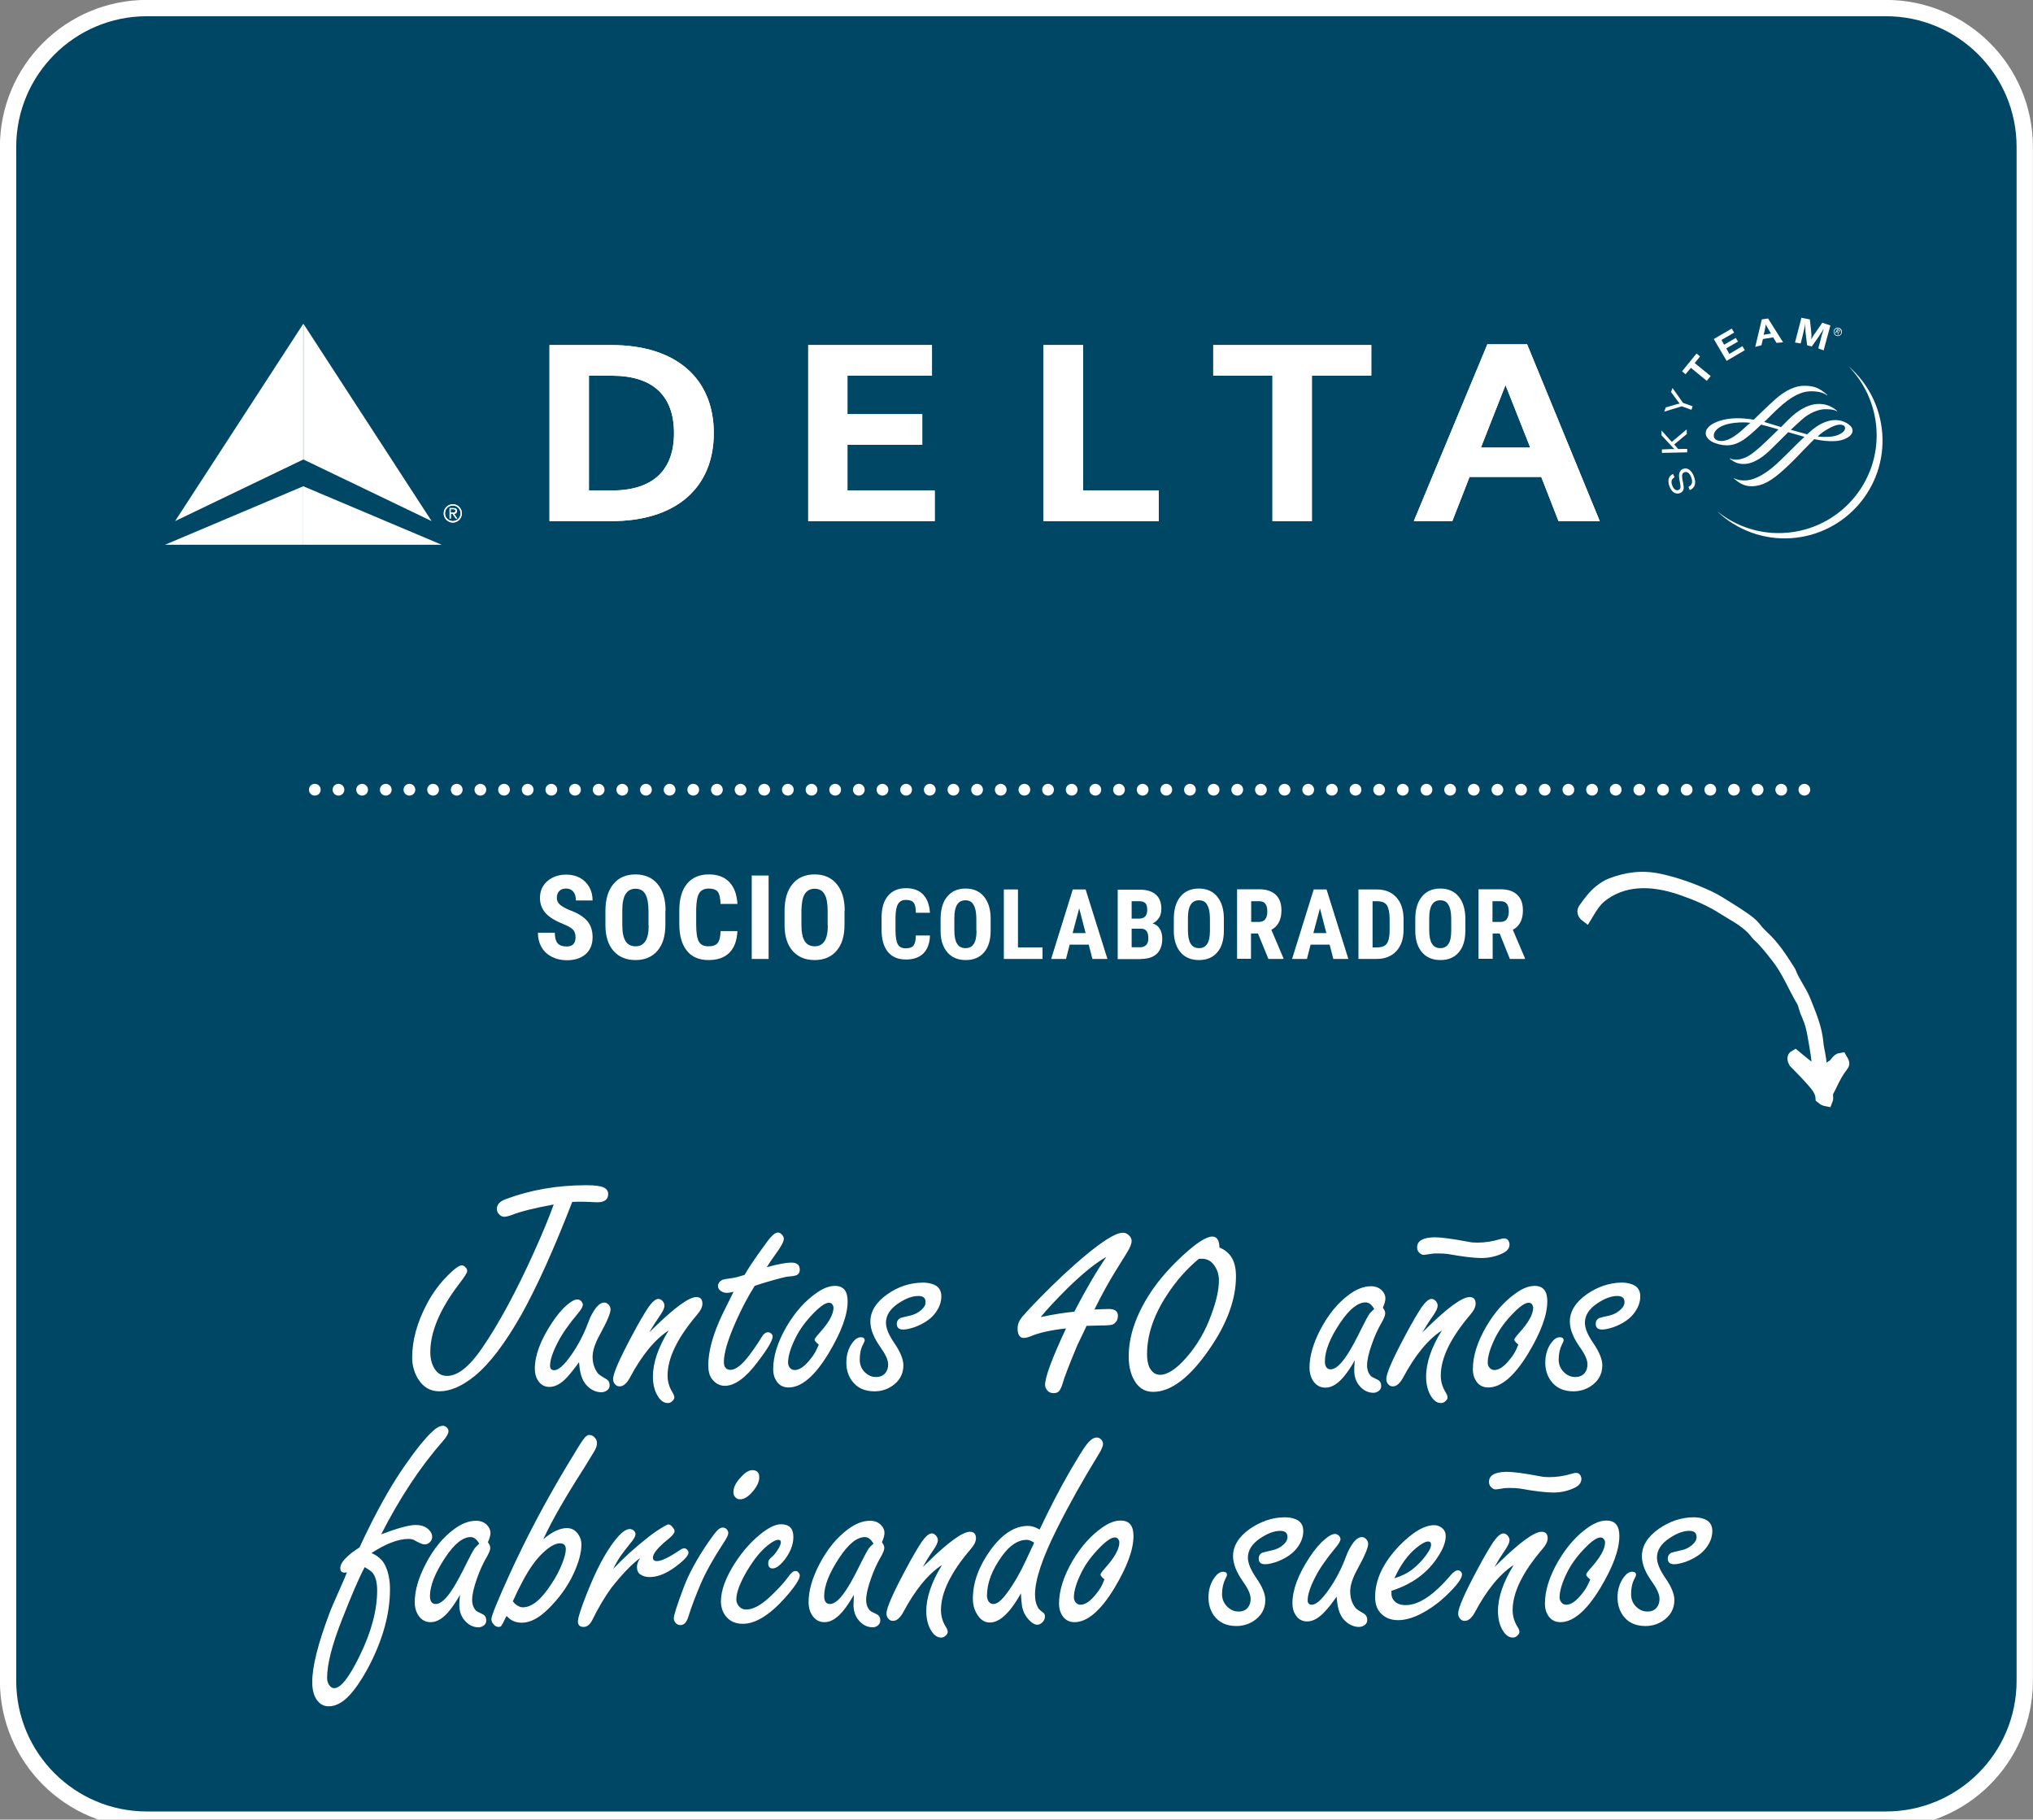
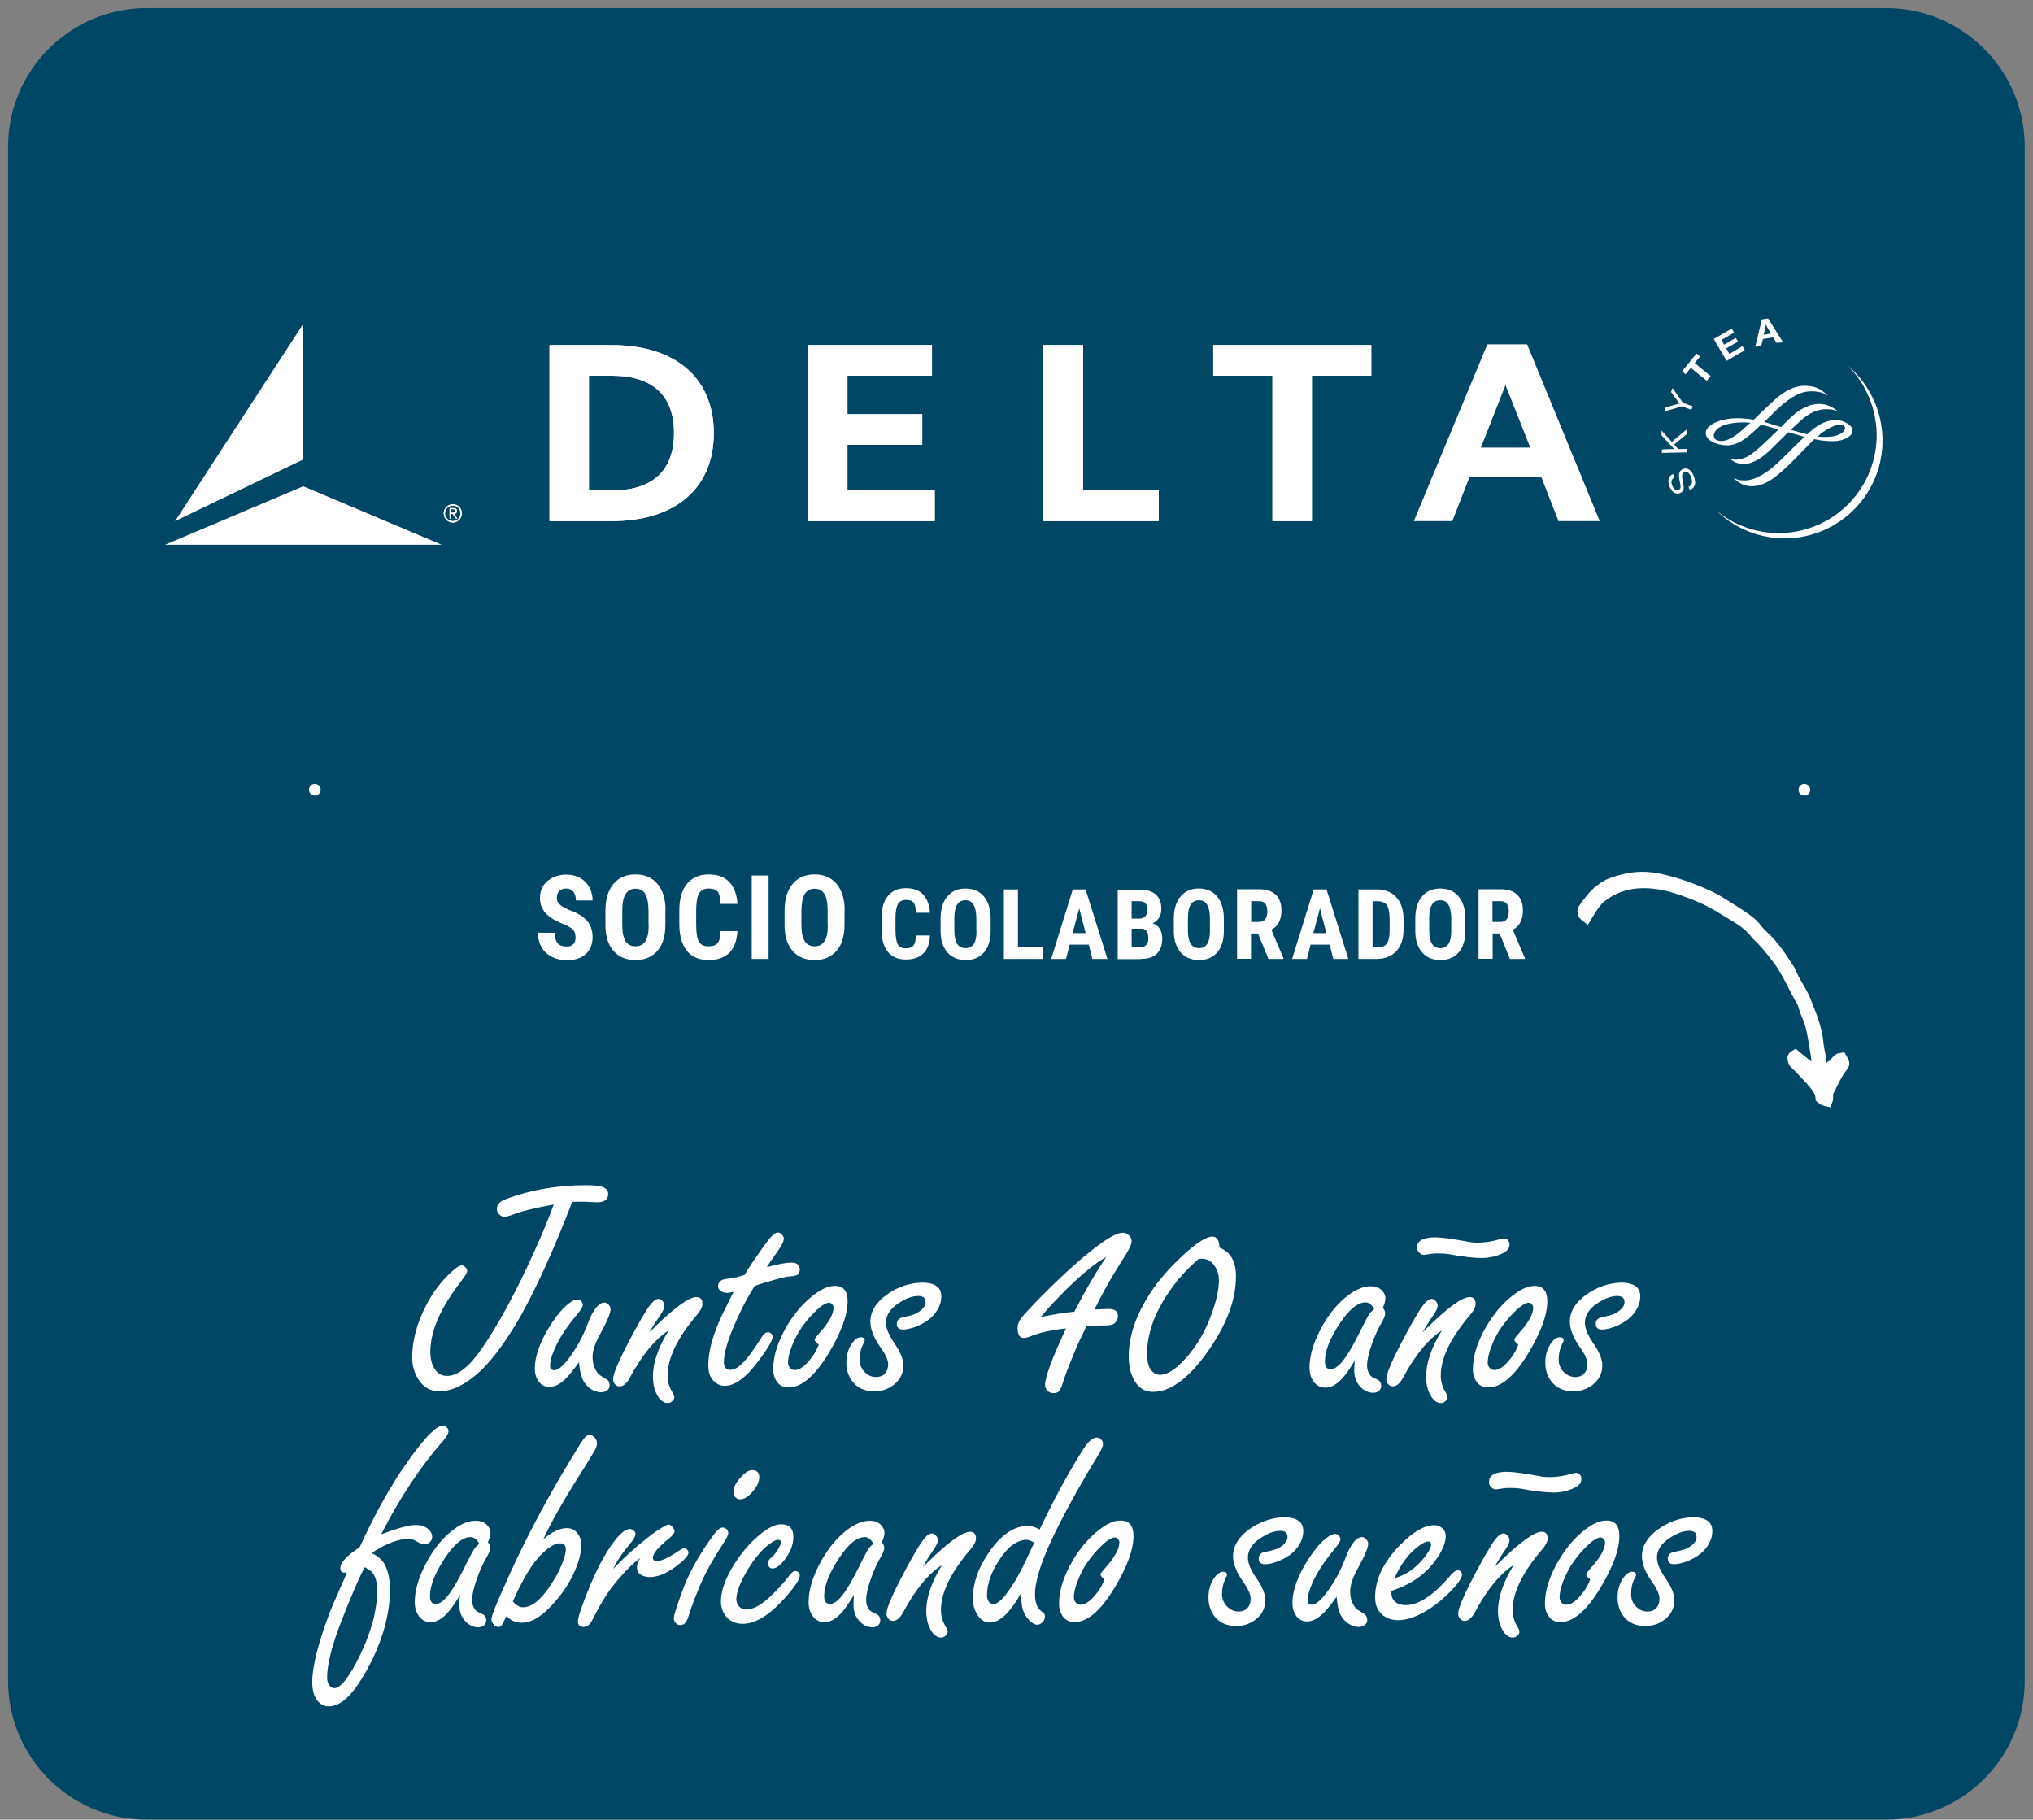
<svg xmlns="http://www.w3.org/2000/svg" xmlns:xlink="http://www.w3.org/1999/xlink" version="1.1" id="Capa_1" x="0px" y="0px" viewBox="0 0 110.88 99.24" style="enable-background:new 0 0 110.88 99.24;" xml:space="preserve">
  <rect x="0" y="0" width="110.88" height="99.24" fill="#808080" stroke="none" />
  <style type="text/css">
	.st0{clip-path:url(#SVGID_2_);fill:#004765;}
	.st1{clip-path:url(#SVGID_2_);fill:none;stroke:#FFFFFF;stroke-width:0.89;}
	.st2{fill:none;stroke:#FFFFFF;stroke-width:0.64;stroke-linecap:round;stroke-linejoin:round;stroke-dasharray:0,1.29;}
	.st3{fill:none;stroke:#FFFFFF;stroke-width:0.64;stroke-linecap:round;stroke-linejoin:round;}
	.st4{clip-path:url(#SVGID_4_);fill:#FFFFFF;}
	.st5{clip-path:url(#SVGID_4_);fill:none;stroke:#FFFFFF;stroke-width:0.64;}
	.st6{fill:#FFFFFF;}
	.st7{clip-path:url(#SVGID_6_);fill:#FFFFFF;}
	.st8{clip-path:url(#SVGID_8_);fill:#FFFFFF;}
	.st9{clip-path:url(#SVGID_10_);fill:#FFFFFF;}
	.st10{clip-path:url(#SVGID_12_);fill:#FFFFFF;}
</style>
  <g>
    <defs>
      <rect id="SVGID_1_" width="110.88" height="99.69" />
    </defs>
    <clipPath id="SVGID_2_">
      <use xlink:href="#SVGID_1_" style="overflow:visible;" />
    </clipPath>
    <path class="st0" d="M8.01,0.44c-4.18,0-7.57,3.39-7.57,7.57v83.66c0,4.18,3.39,7.57,7.57,7.57h94.85c4.18,0,7.57-3.39,7.57-7.57   V8.01c0-4.18-3.39-7.57-7.57-7.57H8.01z" />
-     <path class="st1" d="M8.01,0.44c-4.18,0-7.57,3.39-7.57,7.57v83.66c0,4.18,3.39,7.57,7.57,7.57h94.85c4.18,0,7.57-3.39,7.57-7.57   V8.01c0-4.18-3.39-7.57-7.57-7.57H8.01z" />
  </g>
-   <line class="st2" x1="18.46" y1="43.07" x2="97.77" y2="43.07" />
  <path class="st3" d="M98.41,43.07L98.41,43.07 M17.17,43.07L17.17,43.07" />
  <g>
    <defs>
      <rect id="SVGID_3_" width="110.88" height="99.69" />
    </defs>
    <clipPath id="SVGID_4_">
      <use xlink:href="#SVGID_3_" style="overflow:visible;" />
    </clipPath>
    <path class="st4" d="M97.87,57.93c-0.06-0.13-0.12-0.27,0.03-0.35c0.4,0.33,0.82,0.7,1.31,0.97c-0.05-0.38-0.09-0.72-0.14-1.07   c-0.05-0.34-0.11-0.67-0.17-1.01c-0.06-0.36-0.15-0.72-0.31-1.08c-0.07-0.15-0.13-0.31-0.17-0.46c-0.03-0.1-0.06-0.22-0.11-0.31   c-0.48-0.8-0.8-1.66-1.4-2.42c-0.33-0.42-0.66-0.85-1.05-1.2c-0.01-0.01-0.03-0.02-0.04-0.04c-0.5-0.68-1.14-0.96-1.75-1.35   c-0.77-0.5-1.54-0.82-2.31-1.09c-1.77-0.62-3.28-0.54-4.44,0.38c-0.29,0.23-0.51,0.57-0.71,0.91c-0.03,0.06-0.07,0.11-0.1,0.16   c-0.08-0.06-0.12-0.11-0.15-0.19c-0.03-0.1,0.01-0.15,0.04-0.21c0.26-0.37,0.53-0.74,0.88-1.01c0.19-0.15,0.39-0.28,0.61-0.36   c0.8-0.3,1.65-0.45,2.67-0.22c0.89,0.2,1.77,0.51,2.67,0.93c0.37,0.17,0.72,0.41,1.08,0.63c0.24,0.15,0.48,0.3,0.71,0.46   c0.26,0.18,0.52,0.35,0.74,0.64c0.13,0.17,0.28,0.32,0.43,0.46c0.55,0.51,0.96,1.14,1.36,1.77c0.03,0.05,0.07,0.1,0.09,0.15   c0.19,0.52,0.57,1,0.78,1.51c0.32,0.79,0.65,1.58,0.71,2.35c0.03,0.39,0.18,0.82,0.17,1.2c0,0.14,0.03,0.3,0.12,0.47   c0.27-0.02,0.31-0.33,0.51-0.42c0.2-0.09,0.25-0.37,0.49-0.4c0.15,0.26,0.16,0.28,0.05,0.42c-0.21,0.26-0.37,0.56-0.53,0.88   c-0.08,0.17-0.16,0.34-0.25,0.5c-0.08,0.13,0.01,0.35-0.05,0.49c-0.15-0.03-0.15-0.03-0.3-0.15c-0.02-0.35-0.26-0.65-0.52-0.94   C98.51,58.58,98.19,58.26,97.87,57.93" />
    <path class="st5" d="M97.87,57.93c-0.06-0.13-0.12-0.27,0.03-0.35c0.4,0.33,0.82,0.7,1.31,0.97c-0.05-0.38-0.09-0.72-0.14-1.07   c-0.05-0.34-0.11-0.67-0.17-1.01c-0.06-0.36-0.15-0.72-0.31-1.08c-0.07-0.15-0.13-0.31-0.17-0.46c-0.03-0.1-0.06-0.22-0.11-0.31   c-0.48-0.8-0.8-1.66-1.4-2.42c-0.33-0.42-0.66-0.85-1.05-1.2c-0.01-0.01-0.03-0.02-0.04-0.04c-0.5-0.68-1.14-0.96-1.75-1.35   c-0.77-0.5-1.54-0.82-2.31-1.09c-1.77-0.62-3.28-0.54-4.44,0.38c-0.29,0.23-0.51,0.57-0.71,0.91c-0.03,0.06-0.07,0.11-0.1,0.16   c-0.08-0.06-0.12-0.11-0.15-0.19c-0.03-0.1,0.01-0.15,0.04-0.21c0.26-0.37,0.53-0.74,0.88-1.01c0.19-0.15,0.39-0.28,0.61-0.36   c0.8-0.3,1.65-0.45,2.67-0.22c0.89,0.2,1.77,0.51,2.67,0.93c0.37,0.17,0.72,0.41,1.08,0.63c0.24,0.15,0.48,0.3,0.71,0.46   c0.26,0.18,0.52,0.35,0.74,0.64c0.13,0.17,0.28,0.32,0.43,0.46c0.55,0.51,0.96,1.14,1.36,1.77c0.03,0.05,0.07,0.1,0.09,0.15   c0.19,0.52,0.57,1,0.78,1.51c0.32,0.79,0.65,1.58,0.71,2.35c0.03,0.39,0.18,0.82,0.17,1.2c0,0.14,0.03,0.3,0.12,0.47   c0.27-0.02,0.31-0.33,0.51-0.42c0.2-0.09,0.25-0.37,0.49-0.4c0.15,0.26,0.16,0.28,0.05,0.42c-0.21,0.26-0.37,0.56-0.53,0.88   c-0.08,0.17-0.16,0.34-0.25,0.5c-0.08,0.13,0.01,0.35-0.05,0.49c-0.15-0.03-0.15-0.03-0.3-0.15c-0.02-0.35-0.26-0.65-0.52-0.94   C98.51,58.58,98.19,58.26,97.87,57.93z" />
    <path class="st4" d="M90.47,83.38c-0.61,0.43-0.92,0.93-0.92,1.49c0,0.42,0.18,0.89,0.56,1.41c0.27,0.38,0.4,0.68,0.4,0.92   c0,0.19-0.05,0.35-0.15,0.47c-0.12,0.15-0.29,0.22-0.51,0.22c-0.22,0-0.42-0.08-0.6-0.25c-0.2-0.19-0.29-0.42-0.29-0.7   c0-0.33,0.06-0.61,0.19-0.85c0.05-0.09,0.08-0.16,0.08-0.2c0-0.11-0.07-0.17-0.21-0.17c-0.16,0-0.31,0.1-0.46,0.3   c-0.22,0.3-0.34,0.67-0.34,1.1c0,0.38,0.1,0.7,0.29,0.98c0.28,0.39,0.69,0.58,1.23,0.58c0.34,0,0.65-0.09,0.92-0.26   c0.44-0.28,0.66-0.67,0.66-1.16c0-0.33-0.17-0.74-0.5-1.21c-0.3-0.44-0.45-0.8-0.45-1.1c0-0.41,0.23-0.76,0.68-1.06   c0.39-0.26,0.75-0.4,1.08-0.4c0.14,0,0.24,0.03,0.3,0.08c0.07,0.06,0.1,0.14,0.1,0.26c0,0.15-0.08,0.29-0.23,0.42   c-0.17,0.15-0.37,0.25-0.57,0.29c-0.35,0.08-0.54,0.13-0.57,0.14c-0.13,0.07-0.2,0.18-0.2,0.32c0,0.21,0.12,0.31,0.35,0.31   c0.17,0,0.39-0.05,0.65-0.14c0.47-0.18,0.83-0.42,1.06-0.71c0.25-0.31,0.37-0.63,0.37-0.96c0-0.25-0.09-0.44-0.26-0.56   c-0.17-0.12-0.44-0.19-0.78-0.19C91.69,82.76,91.06,82.97,90.47,83.38 M86.62,86.39c-0.08,0.18-0.19,0.35-0.33,0.52   c-0.31,0.4-0.6,0.61-0.87,0.61c-0.11,0-0.21-0.05-0.28-0.15c-0.05-0.07-0.08-0.16-0.08-0.25c0-0.36,0.14-0.81,0.41-1.36   c0.24-0.48,0.58-0.94,1.03-1.39c0.35-0.35,0.61-0.52,0.79-0.52c0.09,0,0.16,0.04,0.21,0.13c0.03,0.04,0.04,0.09,0.04,0.14   c0,0.35-0.25,0.81-0.76,1.38c-0.18,0.2-0.27,0.33-0.27,0.37c0,0.06,0.07,0.15,0.21,0.26C86.75,86.11,86.71,86.21,86.62,86.39    M86.62,83.3C86,83.73,85.46,84.34,85,85.12c-0.49,0.84-0.74,1.62-0.74,2.34c0,0.21,0.04,0.4,0.12,0.55   c0.15,0.3,0.39,0.46,0.72,0.46c0.7,0,1.43-0.62,2.18-1.86c0.69-1.15,1.04-2.09,1.04-2.84c0-0.56-0.23-0.84-0.69-0.84   C87.32,82.92,86.99,83.05,86.62,83.3 M81.21,80.82c0,0.12,0.04,0.22,0.12,0.29c0.08,0.08,0.16,0.12,0.25,0.12   c0.01,0,0.18-0.02,0.49-0.07c0.06,0,0.15-0.01,0.25-0.01c0.24,0,0.43,0.01,0.56,0.03c0.83,0.15,1.44,0.22,1.84,0.22   c0.4,0,0.78-0.08,1.14-0.25c0.26-0.12,0.39-0.28,0.39-0.5c0-0.06-0.02-0.12-0.05-0.18c-0.06-0.1-0.14-0.14-0.24-0.14   c-0.06,0-0.13,0.01-0.22,0.04c-0.43,0.13-0.84,0.19-1.24,0.19c-0.18,0-0.34-0.01-0.47-0.04c-0.89-0.17-1.52-0.25-1.86-0.25   C81.53,80.28,81.21,80.46,81.21,80.82 M82.09,84.53c0.16-0.23,0.24-0.41,0.24-0.53c0-0.1-0.04-0.19-0.12-0.27   c-0.07-0.07-0.14-0.1-0.21-0.1c-0.15,0-0.33,0.15-0.55,0.46c-0.21,0.32-0.51,0.82-0.88,1.52c-0.69,1.29-1.04,2.08-1.04,2.39   c0,0.12,0.04,0.22,0.12,0.3c0.06,0.07,0.14,0.1,0.24,0.1c0.19,0,0.37-0.15,0.54-0.45c0.66-1.24,1.37-2.11,2.13-2.6   c-0.57,0.92-0.86,1.76-0.86,2.52c0,0.39,0.08,0.73,0.23,1c0.16,0.29,0.35,0.44,0.58,0.44c0.1,0,0.19-0.04,0.26-0.12   c0.07-0.06,0.1-0.13,0.1-0.19c0-0.07-0.04-0.18-0.12-0.3c-0.17-0.28-0.25-0.58-0.25-0.89c0-0.95,0.54-2.06,1.61-3.31   c0.2-0.23,0.3-0.43,0.3-0.6c0-0.24-0.11-0.36-0.33-0.36c-0.4,0-1.19,0.57-2.36,1.72c-0.07,0.07-0.14,0.13-0.21,0.2   C81.66,85.19,81.86,84.87,82.09,84.53 M77.27,84.4c0.27-0.22,0.48-0.33,0.62-0.33c0.11,0,0.16,0.06,0.16,0.17   c0,0.11-0.04,0.23-0.13,0.36c-0.23,0.38-0.54,0.72-0.94,1.03c-0.23,0.17-0.53,0.32-0.93,0.45C76.38,85.35,76.79,84.78,77.27,84.4    M78.44,84.88c0.28-0.43,0.41-0.8,0.41-1.1c0-0.19-0.07-0.35-0.22-0.46c-0.12-0.09-0.25-0.14-0.4-0.14c-0.54,0-1.17,0.37-1.9,1.11   C75.45,85.21,75,86.14,75,87.09c0,0.35,0.08,0.62,0.25,0.83c0.24,0.29,0.57,0.44,1,0.44c0.41,0,0.85-0.13,1.33-0.39   c0.48-0.26,0.93-0.59,1.35-1c0.54-0.52,0.81-0.89,0.81-1.11c0-0.04-0.02-0.08-0.05-0.13c-0.05-0.06-0.11-0.09-0.17-0.09   c-0.11,0-0.25,0.09-0.41,0.28c-0.92,1.08-1.73,1.62-2.44,1.62c-0.32,0-0.55-0.1-0.69-0.31c-0.06-0.09-0.09-0.2-0.09-0.32v-0.15   C77.02,86.4,77.87,85.78,78.44,84.88 M72.95,87.51c0.06,0.38,0.19,0.68,0.4,0.88c0.23,0.22,0.49,0.34,0.77,0.34   c0.12,0,0.23-0.04,0.32-0.11c0.09-0.07,0.13-0.16,0.13-0.26c0-0.16-0.06-0.28-0.19-0.36c-0.26-0.15-0.41-0.25-0.46-0.32   c-0.19-0.25-0.28-0.54-0.28-0.89c0-0.33,0.13-0.73,0.4-1.22c0.39-0.71,0.58-1.16,0.58-1.37c0-0.1-0.04-0.18-0.11-0.26   c-0.07-0.07-0.14-0.11-0.23-0.11c-0.15,0-0.31,0.1-0.46,0.29c-0.16,0.22-0.3,0.47-0.4,0.75c-0.19,0.52-0.42,0.99-0.68,1.42   c-0.51,0.82-0.91,1.23-1.2,1.23c-0.07,0-0.12-0.02-0.16-0.06c-0.04-0.04-0.06-0.1-0.06-0.18c0-0.31,0.14-0.74,0.42-1.28   c0.24-0.47,0.6-0.98,1.06-1.54c0.21-0.24,0.31-0.42,0.31-0.52c0-0.06-0.03-0.12-0.08-0.18c-0.07-0.07-0.14-0.1-0.22-0.1   c-0.14,0-0.32,0.09-0.54,0.28c-0.28,0.23-0.57,0.57-0.85,1c-0.62,0.94-0.93,1.77-0.93,2.5c0,0.24,0.05,0.45,0.16,0.62   c0.15,0.25,0.37,0.37,0.64,0.37c0.32,0,0.64-0.18,0.97-0.54c0.19-0.2,0.4-0.47,0.64-0.81C72.92,87.31,72.94,87.46,72.95,87.51    M68.17,83.38c-0.61,0.43-0.92,0.93-0.92,1.49c0,0.42,0.19,0.89,0.56,1.41c0.27,0.38,0.4,0.68,0.4,0.92c0,0.19-0.05,0.35-0.15,0.47   c-0.12,0.15-0.29,0.22-0.51,0.22c-0.22,0-0.42-0.08-0.6-0.25c-0.2-0.19-0.3-0.42-0.3-0.7c0-0.33,0.07-0.61,0.19-0.85   c0.05-0.09,0.08-0.16,0.08-0.2c0-0.11-0.07-0.17-0.21-0.17c-0.16,0-0.31,0.1-0.46,0.3c-0.22,0.3-0.34,0.67-0.34,1.1   c0,0.38,0.1,0.7,0.29,0.98c0.28,0.39,0.69,0.58,1.23,0.58c0.34,0,0.65-0.09,0.92-0.26c0.44-0.28,0.66-0.67,0.66-1.16   c0-0.33-0.17-0.74-0.5-1.21c-0.3-0.44-0.45-0.8-0.45-1.1c0-0.41,0.23-0.76,0.68-1.06c0.39-0.26,0.75-0.4,1.08-0.4   c0.14,0,0.24,0.03,0.3,0.08s0.1,0.14,0.1,0.26c0,0.15-0.08,0.29-0.23,0.42c-0.17,0.15-0.37,0.25-0.57,0.29   c-0.35,0.08-0.54,0.13-0.57,0.14c-0.14,0.07-0.2,0.18-0.2,0.32c0,0.21,0.12,0.31,0.35,0.31c0.18,0,0.39-0.05,0.65-0.14   c0.47-0.18,0.83-0.42,1.06-0.71c0.25-0.31,0.37-0.63,0.37-0.96c0-0.25-0.09-0.44-0.26-0.56c-0.17-0.12-0.44-0.19-0.78-0.19   C69.4,82.76,68.77,82.97,68.17,83.38 M60.13,86.39c-0.08,0.18-0.19,0.35-0.33,0.52c-0.31,0.4-0.6,0.61-0.87,0.61   c-0.11,0-0.21-0.05-0.28-0.15c-0.05-0.07-0.08-0.16-0.08-0.25c0-0.36,0.14-0.81,0.41-1.36c0.24-0.48,0.58-0.94,1.03-1.39   c0.35-0.35,0.61-0.52,0.79-0.52c0.1,0,0.17,0.04,0.21,0.13c0.03,0.04,0.04,0.09,0.04,0.14c0,0.35-0.25,0.81-0.76,1.38   c-0.18,0.2-0.27,0.33-0.27,0.37c0,0.06,0.07,0.15,0.21,0.26C60.25,86.11,60.21,86.21,60.13,86.39 M60.13,83.3   c-0.62,0.43-1.17,1.04-1.63,1.82c-0.49,0.84-0.74,1.62-0.74,2.34c0,0.21,0.04,0.4,0.12,0.55c0.15,0.3,0.39,0.46,0.72,0.46   c0.7,0,1.43-0.62,2.18-1.86c0.69-1.15,1.04-2.09,1.04-2.84c0-0.56-0.23-0.84-0.69-0.84C60.82,82.92,60.49,83.05,60.13,83.3    M56.36,84.24l-0.08,0.16c-0.11,0.24-0.22,0.47-0.33,0.71c-0.32,0.69-0.67,1.29-1.05,1.8c-0.28,0.38-0.52,0.57-0.72,0.57   c-0.13,0-0.24-0.07-0.3-0.21c-0.03-0.07-0.05-0.15-0.05-0.24c0-0.7,0.28-1.43,0.83-2.18c0.42-0.58,0.87-0.87,1.34-0.87   c0.11,0,0.24,0.05,0.4,0.15L56.36,84.24z M56.07,83.22c-0.73,0-1.41,0.44-2.05,1.32c-0.64,0.89-0.96,1.77-0.96,2.65   c0,0.29,0.06,0.55,0.19,0.78c0.19,0.35,0.43,0.52,0.74,0.52c0.53,0,1.1-0.53,1.69-1.59c0.02,0.34,0.04,0.57,0.06,0.69   c0.05,0.29,0.18,0.55,0.4,0.78c0.16,0.16,0.3,0.24,0.43,0.24c0.11,0,0.2-0.05,0.29-0.14c0.09-0.09,0.13-0.2,0.13-0.31   c0-0.08-0.02-0.14-0.05-0.17c-0.18-0.14-0.28-0.23-0.3-0.27c-0.12-0.18-0.19-0.44-0.19-0.76c0-0.79,0.39-1.97,1.18-3.55   c0.68-1.36,1.43-2.69,2.24-4.01c0.19-0.3,0.29-0.52,0.29-0.65c0-0.08-0.03-0.16-0.1-0.24c-0.07-0.07-0.15-0.11-0.24-0.11   c-0.17,0-0.35,0.12-0.54,0.36c-0.18,0.22-0.5,0.75-0.99,1.59c-0.5,0.87-1.03,1.89-1.59,3.07C56.48,83.29,56.27,83.22,56.07,83.22    M50.91,84.53c0.16-0.23,0.24-0.41,0.24-0.53c0-0.1-0.04-0.19-0.12-0.27c-0.07-0.07-0.14-0.1-0.21-0.1c-0.15,0-0.33,0.15-0.55,0.46   c-0.21,0.32-0.51,0.82-0.88,1.52c-0.69,1.29-1.04,2.08-1.04,2.39c0,0.12,0.04,0.22,0.12,0.3c0.06,0.07,0.14,0.1,0.24,0.1   c0.19,0,0.37-0.15,0.54-0.45c0.66-1.24,1.37-2.11,2.13-2.6c-0.57,0.92-0.86,1.76-0.86,2.52c0,0.39,0.08,0.73,0.23,1   c0.16,0.29,0.35,0.44,0.58,0.44c0.1,0,0.19-0.04,0.26-0.12c0.07-0.06,0.1-0.13,0.1-0.19c0-0.07-0.04-0.18-0.12-0.3   c-0.17-0.28-0.25-0.58-0.25-0.89c0-0.95,0.54-2.06,1.61-3.31c0.2-0.23,0.3-0.43,0.3-0.6c0-0.24-0.11-0.36-0.33-0.36   c-0.4,0-1.19,0.57-2.36,1.72c-0.07,0.07-0.14,0.13-0.21,0.2C50.48,85.19,50.67,84.87,50.91,84.53 M47.39,84.44   c-0.09,0.13-0.23,0.39-0.43,0.79c-0.3,0.61-0.55,1.08-0.75,1.39c-0.36,0.57-0.67,0.86-0.94,0.86c-0.11,0-0.19-0.04-0.24-0.11   c-0.05-0.07-0.08-0.18-0.08-0.32c0-0.57,0.28-1.27,0.83-2.1c0.5-0.75,0.96-1.12,1.39-1.12c0.09,0,0.17,0.03,0.25,0.09   c0.08,0.06,0.15,0.15,0.22,0.27C47.52,84.29,47.44,84.37,47.39,84.44 M46.55,87.52c0,0.33,0.09,0.61,0.27,0.83   c0.22,0.27,0.48,0.4,0.78,0.4c0.11,0,0.21-0.04,0.29-0.11c0.08-0.07,0.12-0.15,0.12-0.26c0-0.17-0.07-0.29-0.21-0.35   c-0.19-0.09-0.31-0.15-0.35-0.19c-0.14-0.15-0.21-0.35-0.21-0.58c0-0.29,0.09-0.68,0.26-1.16c0.16-0.46,0.33-0.82,0.49-1.1   c0.16-0.27,0.24-0.46,0.24-0.58c0-0.09-0.04-0.19-0.13-0.31c0.1-0.22,0.14-0.39,0.14-0.51c0-0.16-0.07-0.31-0.2-0.44   c-0.16-0.15-0.35-0.22-0.59-0.22c-0.38,0-0.77,0.15-1.17,0.44c-0.62,0.45-1.15,1.09-1.59,1.93c-0.39,0.75-0.59,1.44-0.59,2.07   c0,0.25,0.05,0.47,0.16,0.66c0.17,0.29,0.4,0.43,0.71,0.43c0.35,0,0.7-0.22,1.05-0.66c0.18-0.23,0.36-0.5,0.55-0.83   C46.56,87.23,46.55,87.41,46.55,87.52 M41.67,83.52c-0.61,0.45-1.15,1.04-1.62,1.78c-0.48,0.77-0.73,1.45-0.73,2.03   c0,0.3,0.08,0.56,0.24,0.78c0.22,0.3,0.54,0.45,0.95,0.45c0.69,0,1.46-0.47,2.31-1.42c0.53-0.6,0.8-1.01,0.8-1.21   c0-0.06-0.02-0.11-0.07-0.17c-0.05-0.06-0.11-0.08-0.17-0.08c-0.11,0-0.23,0.1-0.38,0.31c-0.28,0.38-0.63,0.75-1.04,1.13   c-0.48,0.44-0.9,0.66-1.26,0.66c-0.18,0-0.32-0.07-0.43-0.22c-0.07-0.1-0.11-0.21-0.11-0.33c0-0.38,0.2-0.91,0.59-1.57   c0.38-0.63,0.76-1.1,1.15-1.4c0.24-0.19,0.42-0.28,0.54-0.28c0.1,0,0.15,0.04,0.15,0.13c0,0.08-0.04,0.18-0.11,0.31   c-0.11,0.19-0.21,0.33-0.31,0.43c-0.12,0.11-0.19,0.17-0.2,0.19c-0.05,0.06-0.07,0.13-0.07,0.23c0,0.18,0.08,0.27,0.24,0.27   c0.19,0,0.4-0.16,0.65-0.47c0.32-0.42,0.48-0.83,0.48-1.24c0-0.47-0.22-0.7-0.67-0.7C42.34,83.13,42.03,83.26,41.67,83.52    M40.45,80.52c-0.3,0.3-0.45,0.59-0.45,0.86c0,0.11,0.03,0.2,0.1,0.27c0.07,0.08,0.15,0.12,0.26,0.12c0.22,0,0.45-0.14,0.68-0.41   c0.25-0.29,0.37-0.55,0.37-0.79c0-0.26-0.13-0.39-0.38-0.39C40.86,80.18,40.66,80.29,40.45,80.52 M39.12,83.47   c-0.1,0.1-0.25,0.3-0.46,0.6c-0.63,0.91-1.08,1.74-1.37,2.5c-0.36,0.96-0.54,1.52-0.54,1.69c0,0.08,0.03,0.16,0.09,0.24   c0.07,0.09,0.16,0.13,0.27,0.13c0.19,0,0.33-0.14,0.42-0.42c0.2-0.64,0.44-1.25,0.7-1.86c0.25-0.58,0.66-1.33,1.25-2.23   c0.16-0.24,0.24-0.4,0.24-0.51c0-0.06-0.02-0.12-0.07-0.19c-0.06-0.07-0.14-0.11-0.24-0.11C39.33,83.31,39.22,83.36,39.12,83.47    M34.04,84.6c0.28-0.35,0.42-0.54,0.45-0.57c0.11-0.15,0.17-0.27,0.17-0.36c0-0.08-0.04-0.15-0.11-0.21   c-0.06-0.04-0.13-0.07-0.2-0.07c-0.22,0-0.49,0.21-0.82,0.63c-0.53,0.68-1.03,1.64-1.52,2.88c-0.33,0.83-0.49,1.34-0.49,1.53   c0,0.2,0.1,0.3,0.31,0.3c0.19,0,0.35-0.13,0.48-0.39c0.34-0.69,0.69-1.27,1.04-1.75c0.6-0.76,1.12-1.3,1.57-1.62   c-0.12,0.18-0.18,0.34-0.18,0.48c0,0.2,0.06,0.34,0.19,0.42c0.15,0.1,0.32,0.14,0.5,0.14c0.44,0,0.91-0.19,1.41-0.56   c0.47-0.35,0.71-0.61,0.71-0.78c0-0.06-0.03-0.11-0.08-0.16c-0.05-0.04-0.09-0.07-0.14-0.07c-0.07,0-0.15,0.03-0.25,0.1   c-0.59,0.4-1.01,0.6-1.25,0.6c-0.15,0-0.22-0.06-0.22-0.19c0-0.23,0.29-0.57,0.86-1.03c0.21-0.17,0.32-0.31,0.32-0.41   c0-0.06-0.02-0.12-0.08-0.18c-0.08-0.12-0.17-0.19-0.25-0.19c-0.04,0-0.13,0.04-0.28,0.13c-0.29,0.17-0.57,0.36-0.83,0.57   c-0.72,0.56-1.35,1.14-1.91,1.73C33.59,85.26,33.78,84.93,34.04,84.6 M27.97,87.33l0.11-0.23c0.12-0.28,0.27-0.57,0.44-0.89   c0.35-0.66,0.71-1.16,1.08-1.51c0.37-0.35,0.68-0.53,0.94-0.53c0.11,0,0.19,0.03,0.24,0.08c0.05,0.05,0.08,0.14,0.08,0.25   c0,0.16-0.06,0.41-0.19,0.75c-0.15,0.38-0.34,0.76-0.6,1.14c-0.55,0.85-1.06,1.27-1.55,1.27c-0.1,0-0.19-0.03-0.27-0.08   C28.14,87.53,28.05,87.44,27.97,87.33 M31.87,80.04c0.33-0.54,0.51-0.83,0.53-0.87c0.11-0.18,0.16-0.33,0.16-0.45   c0-0.11-0.03-0.2-0.09-0.28c-0.1-0.12-0.2-0.18-0.33-0.18c-0.1,0-0.21,0.08-0.33,0.25c-0.11,0.14-0.4,0.62-0.89,1.43   c-1.19,1.98-2.24,3.97-3.15,5.97c-0.65,1.43-0.97,2.23-0.97,2.39c0,0.09,0.03,0.17,0.09,0.25c0.09,0.12,0.18,0.18,0.29,0.18   c0.08,0,0.14-0.02,0.17-0.07c0.04-0.05,0.1-0.17,0.2-0.38c0.01-0.02,0.04-0.07,0.08-0.15c0.11,0.12,0.23,0.22,0.37,0.28   c0.14,0.06,0.29,0.09,0.46,0.09c0.46,0,0.93-0.25,1.43-0.74c0.61-0.6,1.07-1.24,1.39-1.93c0.29-0.62,0.43-1.16,0.43-1.59   c0-0.23-0.07-0.43-0.21-0.61c-0.15-0.2-0.35-0.29-0.58-0.29c-0.38,0-0.81,0.2-1.29,0.61C30.11,82.91,30.86,81.61,31.87,80.04    M25.89,84.44c-0.09,0.13-0.23,0.39-0.43,0.79c-0.3,0.61-0.55,1.08-0.75,1.39c-0.36,0.57-0.67,0.86-0.94,0.86   c-0.11,0-0.19-0.04-0.24-0.11c-0.05-0.07-0.08-0.18-0.08-0.32c0-0.57,0.28-1.27,0.83-2.1c0.5-0.75,0.96-1.12,1.39-1.12   c0.09,0,0.17,0.03,0.25,0.09c0.08,0.06,0.15,0.15,0.22,0.27C26.02,84.29,25.94,84.37,25.89,84.44 M25.05,87.52   c0,0.33,0.09,0.61,0.27,0.83c0.22,0.27,0.48,0.4,0.78,0.4c0.11,0,0.21-0.04,0.3-0.11c0.08-0.07,0.12-0.15,0.12-0.26   c0-0.17-0.07-0.29-0.21-0.35c-0.19-0.09-0.31-0.15-0.35-0.19c-0.14-0.15-0.21-0.35-0.21-0.58c0-0.29,0.09-0.68,0.26-1.16   c0.16-0.46,0.33-0.82,0.49-1.1c0.16-0.27,0.24-0.46,0.24-0.58c0-0.09-0.04-0.19-0.13-0.31c0.1-0.22,0.14-0.39,0.14-0.51   c0-0.16-0.07-0.31-0.2-0.44c-0.16-0.15-0.35-0.22-0.59-0.22c-0.38,0-0.77,0.15-1.17,0.44c-0.62,0.45-1.15,1.09-1.58,1.93   c-0.39,0.75-0.59,1.44-0.59,2.07c0,0.25,0.05,0.47,0.16,0.66c0.17,0.29,0.4,0.43,0.71,0.43c0.35,0,0.7-0.22,1.05-0.66   c0.18-0.23,0.36-0.5,0.55-0.83C25.06,87.23,25.05,87.41,25.05,87.52 M20.33,85.79c0.16,0.21,0.24,0.53,0.24,0.95   c0,1.08-0.32,2.28-0.96,3.58c-0.57,1.17-1.03,1.75-1.38,1.75c-0.11,0-0.2-0.06-0.28-0.17c-0.07-0.11-0.11-0.24-0.11-0.39   c0-0.75,0.27-1.8,0.8-3.15c0.52-1.33,0.93-2.29,1.25-2.89C20.12,85.6,20.26,85.7,20.33,85.79 M18.56,85.52   c0,0.17,0.08,0.25,0.23,0.25c0.04,0,0.08-0.01,0.13-0.02c-0.09,0.24-0.18,0.46-0.28,0.67c-0.37,0.84-0.6,1.36-0.67,1.56   c-0.63,1.67-0.94,2.92-0.94,3.75c0,0.39,0.07,0.69,0.21,0.92c0.17,0.27,0.4,0.41,0.68,0.41c0.37,0,0.73-0.18,1.09-0.55   c0.33-0.34,0.67-0.83,1.03-1.48c0.82-1.53,1.23-2.98,1.23-4.36c0-0.53-0.1-0.98-0.29-1.35c-0.14-0.26-0.38-0.47-0.72-0.62   c0.79-0.51,1.46-0.77,2.02-0.77c0.12,0,0.22,0.02,0.3,0.06c0.28,0.16,0.47,0.24,0.57,0.24c0.14,0,0.24-0.05,0.33-0.16   c0.06-0.07,0.09-0.16,0.09-0.25c0-0.17-0.09-0.33-0.26-0.46c-0.17-0.13-0.38-0.19-0.64-0.19c-0.35,0-0.98,0.17-1.88,0.51   c1.01-1.98,2.13-3.68,3.37-5.09c0.2-0.23,0.3-0.41,0.3-0.53c0-0.1-0.04-0.17-0.12-0.23c-0.05-0.04-0.11-0.07-0.18-0.07   c-0.18,0-0.4,0.13-0.65,0.38c-0.37,0.36-0.83,0.93-1.38,1.72c-0.82,1.16-1.66,2.67-2.52,4.53C18.91,84.84,18.56,85.22,18.56,85.52" />
    <path class="st4" d="M86.54,70.59c-0.61,0.43-0.92,0.93-0.92,1.49c0,0.42,0.19,0.89,0.56,1.41c0.27,0.38,0.4,0.68,0.4,0.92   c0,0.19-0.05,0.35-0.15,0.47c-0.12,0.15-0.3,0.22-0.52,0.22c-0.22,0-0.42-0.08-0.6-0.25c-0.2-0.19-0.3-0.43-0.3-0.7   c0-0.33,0.07-0.61,0.19-0.85c0.05-0.09,0.08-0.16,0.08-0.2c0-0.11-0.07-0.17-0.21-0.17c-0.16,0-0.31,0.1-0.45,0.29   c-0.23,0.3-0.34,0.67-0.34,1.1c0,0.38,0.1,0.7,0.3,0.98c0.28,0.39,0.69,0.58,1.23,0.58c0.34,0,0.65-0.09,0.92-0.26   c0.44-0.28,0.66-0.67,0.66-1.16c0-0.33-0.17-0.74-0.5-1.22c-0.3-0.44-0.45-0.8-0.45-1.1c0-0.41,0.23-0.76,0.68-1.06   c0.39-0.26,0.75-0.4,1.08-0.4c0.13,0,0.24,0.03,0.3,0.08c0.07,0.06,0.1,0.14,0.1,0.26c0,0.15-0.08,0.29-0.23,0.42   c-0.17,0.15-0.36,0.25-0.57,0.3c-0.35,0.08-0.54,0.13-0.57,0.14c-0.14,0.07-0.2,0.18-0.2,0.32c0,0.21,0.12,0.31,0.35,0.31   c0.17,0,0.39-0.05,0.65-0.14c0.47-0.18,0.83-0.42,1.06-0.71c0.25-0.31,0.37-0.63,0.37-0.96c0-0.25-0.09-0.44-0.26-0.56   c-0.18-0.12-0.44-0.19-0.79-0.19C87.77,69.97,87.14,70.17,86.54,70.59 M82.7,73.59c-0.08,0.18-0.19,0.35-0.33,0.52   c-0.31,0.4-0.6,0.61-0.87,0.61c-0.11,0-0.2-0.05-0.28-0.15c-0.05-0.07-0.08-0.16-0.08-0.25c0-0.36,0.14-0.81,0.41-1.36   c0.24-0.48,0.58-0.94,1.03-1.39c0.35-0.35,0.61-0.52,0.79-0.52c0.1,0,0.17,0.04,0.21,0.13c0.03,0.05,0.04,0.09,0.04,0.14   c0,0.35-0.25,0.81-0.76,1.37c-0.18,0.2-0.27,0.33-0.27,0.37c0,0.06,0.07,0.15,0.21,0.26C82.82,73.32,82.78,73.41,82.7,73.59    M82.7,70.51c-0.62,0.43-1.17,1.04-1.63,1.82c-0.49,0.84-0.74,1.62-0.74,2.34c0,0.21,0.04,0.4,0.12,0.55   c0.15,0.3,0.39,0.45,0.72,0.45c0.7,0,1.43-0.62,2.18-1.86c0.69-1.15,1.04-2.09,1.04-2.84c0-0.56-0.23-0.84-0.69-0.84   C83.4,70.13,83.07,70.25,82.7,70.51 M77.29,68.03c0,0.12,0.04,0.22,0.12,0.29c0.08,0.08,0.16,0.12,0.25,0.12   c0.01,0,0.17-0.02,0.49-0.07c0.06-0.01,0.15-0.01,0.25-0.01c0.24,0,0.43,0.01,0.56,0.03c0.83,0.15,1.44,0.22,1.84,0.22   c0.4,0,0.78-0.08,1.14-0.25c0.26-0.12,0.39-0.28,0.39-0.5c0-0.06-0.02-0.12-0.05-0.18c-0.06-0.1-0.14-0.14-0.24-0.14   c-0.06,0-0.13,0.01-0.22,0.04c-0.43,0.13-0.84,0.19-1.24,0.19c-0.18,0-0.34-0.01-0.47-0.04c-0.89-0.17-1.52-0.25-1.86-0.25   C77.61,67.49,77.29,67.67,77.29,68.03 M78.17,71.74c0.16-0.23,0.24-0.41,0.24-0.53c0-0.1-0.04-0.19-0.12-0.27   c-0.07-0.07-0.14-0.1-0.21-0.1c-0.15,0-0.33,0.15-0.55,0.46c-0.21,0.32-0.51,0.82-0.88,1.52c-0.69,1.29-1.04,2.08-1.04,2.39   c0,0.12,0.04,0.23,0.12,0.3c0.06,0.07,0.14,0.1,0.24,0.1c0.19,0,0.37-0.15,0.54-0.45c0.66-1.24,1.37-2.11,2.13-2.6   c-0.57,0.92-0.86,1.76-0.86,2.52c0,0.39,0.08,0.73,0.23,1c0.16,0.29,0.35,0.44,0.58,0.44c0.1,0,0.19-0.04,0.26-0.12   c0.07-0.06,0.1-0.13,0.1-0.19c0-0.07-0.04-0.17-0.12-0.3c-0.17-0.28-0.25-0.58-0.25-0.89c0-0.96,0.54-2.06,1.61-3.32   c0.2-0.23,0.29-0.43,0.29-0.6c0-0.24-0.11-0.36-0.33-0.36c-0.4,0-1.19,0.57-2.36,1.72c-0.07,0.07-0.14,0.14-0.21,0.2   C77.74,72.39,77.93,72.08,78.17,71.74 M74.7,71.64c-0.09,0.13-0.23,0.39-0.43,0.79c-0.3,0.61-0.55,1.08-0.75,1.39   c-0.36,0.57-0.68,0.86-0.94,0.86c-0.11,0-0.19-0.04-0.24-0.11c-0.05-0.07-0.08-0.18-0.08-0.32c0-0.57,0.27-1.27,0.83-2.1   c0.5-0.75,0.97-1.12,1.39-1.12c0.09,0,0.17,0.03,0.25,0.09c0.08,0.06,0.15,0.15,0.22,0.27C74.83,71.5,74.75,71.58,74.7,71.64    M73.86,74.73c0,0.33,0.09,0.61,0.27,0.83c0.22,0.27,0.48,0.4,0.78,0.4c0.11,0,0.21-0.04,0.3-0.11c0.08-0.07,0.12-0.15,0.12-0.26   c0-0.17-0.07-0.29-0.21-0.35c-0.19-0.09-0.31-0.15-0.35-0.19c-0.14-0.15-0.21-0.35-0.21-0.58c0-0.29,0.09-0.68,0.26-1.16   c0.16-0.46,0.33-0.82,0.49-1.1c0.16-0.27,0.24-0.46,0.24-0.58c0-0.09-0.04-0.19-0.13-0.31c0.1-0.22,0.14-0.39,0.14-0.51   c0-0.16-0.07-0.31-0.2-0.44c-0.16-0.15-0.35-0.22-0.59-0.22c-0.38,0-0.77,0.15-1.17,0.44c-0.62,0.45-1.15,1.09-1.59,1.93   c-0.39,0.75-0.59,1.44-0.59,2.07c0,0.25,0.05,0.47,0.16,0.66c0.17,0.29,0.4,0.43,0.71,0.43c0.35,0,0.7-0.22,1.05-0.66   c0.18-0.22,0.36-0.5,0.55-0.83C73.87,74.43,73.86,74.62,73.86,74.73 M65.58,68.65c0.24,0.01,0.43,0.1,0.58,0.28   c0.21,0.25,0.32,0.55,0.32,0.89c0,0.5-0.13,1.11-0.4,1.84c-0.34,0.96-0.82,1.76-1.42,2.43c-0.54,0.6-1,0.89-1.39,0.89   c-0.25,0-0.44-0.14-0.58-0.4c-0.08-0.17-0.13-0.42-0.13-0.73c0-1.04,0.36-2.12,1.09-3.23c0.51-0.78,1.09-1.43,1.74-1.97H65.58z    M66.12,67.44c-0.33,0-0.87,0.35-1.63,1.05c-0.72,0.67-1.29,1.33-1.71,1.96c-0.82,1.24-1.22,2.41-1.22,3.53   c0,0.46,0.08,0.85,0.24,1.18c0.24,0.5,0.6,0.75,1.09,0.75c0.97,0,1.99-0.77,3.05-2.3c0.98-1.41,1.47-2.74,1.47-4   c0-0.4-0.07-0.74-0.22-1s-0.38-0.45-0.68-0.57C66.5,67.64,66.37,67.44,66.12,67.44 M56.76,71.83c0.36-0.44,0.85-0.96,1.45-1.56   c0.83-0.81,1.54-1.39,2.13-1.72c-0.55,0.8-1.13,1.8-1.75,2.99C58.19,71.57,57.58,71.66,56.76,71.83 M59.98,72.29   c0.4,0,0.64-0.02,0.72-0.06c0.18-0.1,0.27-0.25,0.27-0.47c0-0.25-0.17-0.37-0.5-0.37c-0.13,0-0.39,0.01-0.78,0.03   c0.38-0.77,0.78-1.51,1.22-2.21c0.34-0.55,0.53-0.85,0.56-0.9c0.17-0.28,0.25-0.49,0.25-0.62c0-0.11-0.04-0.21-0.13-0.3   c-0.11-0.11-0.22-0.16-0.35-0.16c-0.29,0-0.75,0.25-1.4,0.73c-0.75,0.57-1.58,1.3-2.51,2.21c-0.75,0.74-1.28,1.3-1.59,1.66   c-0.16,0.2-0.24,0.4-0.24,0.61c0,0.35,0.11,0.53,0.34,0.53c0.09,0,0.22-0.03,0.37-0.09c0.47-0.2,1.11-0.34,1.93-0.43   C57.38,74.08,57,75.1,57,75.52c0,0.12,0.04,0.22,0.12,0.31c0.08,0.1,0.2,0.15,0.34,0.15c0.14,0,0.24-0.04,0.3-0.11   c0.07-0.08,0.13-0.21,0.19-0.4c0.09-0.33,0.36-1.03,0.81-2.11c0.27-0.56,0.44-0.91,0.5-1.05C59.62,72.3,59.87,72.29,59.98,72.29    M48.39,70.59c-0.61,0.43-0.92,0.93-0.92,1.49c0,0.42,0.19,0.89,0.56,1.41c0.27,0.38,0.41,0.68,0.41,0.92   c0,0.19-0.05,0.35-0.15,0.47c-0.12,0.15-0.3,0.22-0.51,0.22c-0.23,0-0.42-0.08-0.6-0.25c-0.2-0.19-0.29-0.43-0.29-0.7   c0-0.33,0.06-0.61,0.19-0.85c0.05-0.09,0.08-0.16,0.08-0.2c0-0.11-0.07-0.17-0.21-0.17c-0.16,0-0.31,0.1-0.45,0.29   c-0.23,0.3-0.34,0.67-0.34,1.1c0,0.38,0.1,0.7,0.3,0.98c0.28,0.39,0.69,0.58,1.23,0.58c0.34,0,0.65-0.09,0.92-0.26   c0.44-0.28,0.66-0.67,0.66-1.16c0-0.33-0.17-0.74-0.5-1.22c-0.3-0.44-0.45-0.8-0.45-1.1c0-0.41,0.23-0.76,0.68-1.06   c0.39-0.26,0.75-0.4,1.08-0.4c0.14,0,0.24,0.03,0.3,0.08c0.07,0.06,0.1,0.14,0.1,0.26c0,0.15-0.08,0.29-0.23,0.42   c-0.17,0.15-0.37,0.25-0.57,0.3c-0.35,0.08-0.54,0.13-0.57,0.14c-0.13,0.07-0.2,0.18-0.2,0.32c0,0.21,0.12,0.31,0.35,0.31   c0.17,0,0.39-0.05,0.65-0.14c0.47-0.18,0.83-0.42,1.06-0.71c0.25-0.31,0.37-0.63,0.37-0.96c0-0.25-0.09-0.44-0.26-0.56   c-0.18-0.12-0.44-0.19-0.78-0.19C49.61,69.97,48.98,70.17,48.39,70.59 M44.54,73.59c-0.08,0.18-0.19,0.35-0.33,0.52   c-0.31,0.4-0.6,0.61-0.87,0.61c-0.11,0-0.21-0.05-0.28-0.15c-0.05-0.07-0.08-0.16-0.08-0.25c0-0.36,0.14-0.81,0.41-1.36   c0.24-0.48,0.58-0.94,1.03-1.39c0.35-0.35,0.61-0.52,0.79-0.52c0.1,0,0.17,0.04,0.21,0.13c0.03,0.05,0.04,0.09,0.04,0.14   c0,0.35-0.25,0.81-0.76,1.37c-0.18,0.2-0.27,0.33-0.27,0.37c0,0.06,0.07,0.15,0.21,0.26C44.67,73.32,44.63,73.41,44.54,73.59    M44.54,70.51c-0.62,0.43-1.17,1.04-1.63,1.82c-0.49,0.84-0.74,1.62-0.74,2.34c0,0.21,0.04,0.4,0.12,0.55   c0.15,0.3,0.39,0.45,0.72,0.45c0.7,0,1.43-0.62,2.18-1.86c0.69-1.15,1.04-2.09,1.04-2.84c0-0.56-0.23-0.84-0.69-0.84   C45.24,70.13,44.91,70.25,44.54,70.51 M41.75,69.94c0.75-0.22,1.18-0.33,1.27-0.32c0.24-0.02,0.38-0.05,0.44-0.08   c0.11-0.06,0.16-0.16,0.16-0.29c0-0.26-0.15-0.39-0.46-0.39c-0.27,0-0.72,0.08-1.34,0.25c0.1-0.17,0.26-0.4,0.46-0.68   c0.32-0.43,0.47-0.72,0.47-0.87c0-0.07-0.03-0.15-0.1-0.22c-0.07-0.08-0.15-0.12-0.22-0.12c-0.1,0-0.22,0.07-0.35,0.21   c-0.1,0.1-0.27,0.32-0.51,0.66c-0.44,0.61-0.76,1.09-0.96,1.44c-0.26,0.08-0.46,0.14-0.59,0.16c-0.37,0.05-0.58,0.09-0.62,0.11   c-0.16,0.08-0.24,0.2-0.24,0.34c0,0.12,0.06,0.22,0.19,0.29c0.09,0.06,0.19,0.08,0.31,0.08c0.08,0,0.19-0.02,0.35-0.06   c-0.43,0.86-0.7,1.4-0.79,1.63c-0.39,0.9-0.59,1.7-0.59,2.38c0,0.31,0.06,0.55,0.18,0.72c0.19,0.26,0.43,0.4,0.72,0.4   c0.54,0,1.14-0.43,1.79-1.3c0.55-0.72,0.82-1.18,0.82-1.39c0-0.05-0.02-0.1-0.07-0.15c-0.05-0.05-0.11-0.08-0.19-0.08   c-0.12,0-0.24,0.09-0.35,0.28c-0.2,0.33-0.42,0.65-0.67,0.98c-0.4,0.53-0.74,0.79-1.02,0.79c-0.12,0-0.21-0.04-0.27-0.11   c-0.06-0.07-0.09-0.18-0.09-0.32c0-0.49,0.22-1.24,0.67-2.24c0.31-0.7,0.65-1.34,1.01-1.91C41.34,70.07,41.54,70,41.75,69.94    M36,71.74c0.16-0.23,0.24-0.41,0.24-0.53c0-0.1-0.04-0.19-0.12-0.27c-0.07-0.07-0.14-0.1-0.21-0.1c-0.15,0-0.33,0.15-0.55,0.46   c-0.21,0.32-0.51,0.82-0.88,1.52c-0.69,1.29-1.04,2.08-1.04,2.39c0,0.12,0.04,0.23,0.12,0.3c0.06,0.07,0.14,0.1,0.24,0.1   c0.19,0,0.37-0.15,0.54-0.45c0.66-1.24,1.37-2.11,2.13-2.6c-0.57,0.92-0.86,1.76-0.86,2.52c0,0.39,0.08,0.73,0.23,1   c0.16,0.29,0.35,0.44,0.58,0.44c0.1,0,0.19-0.04,0.26-0.12c0.07-0.06,0.1-0.13,0.1-0.19c0-0.07-0.04-0.17-0.12-0.3   c-0.17-0.28-0.25-0.58-0.25-0.89c0-0.96,0.54-2.06,1.61-3.32c0.2-0.23,0.29-0.43,0.29-0.6c0-0.24-0.11-0.36-0.33-0.36   c-0.4,0-1.19,0.57-2.36,1.72c-0.07,0.07-0.14,0.14-0.21,0.2C35.57,72.39,35.77,72.08,36,71.74 M31.63,74.71   c0.06,0.38,0.19,0.67,0.4,0.88c0.23,0.23,0.49,0.34,0.77,0.34c0.12,0,0.23-0.04,0.32-0.11c0.09-0.07,0.13-0.16,0.13-0.26   c0-0.16-0.06-0.28-0.19-0.35c-0.26-0.15-0.41-0.25-0.46-0.32c-0.18-0.25-0.28-0.54-0.28-0.89c0-0.33,0.13-0.73,0.4-1.22   c0.39-0.71,0.58-1.16,0.58-1.37c0-0.09-0.04-0.18-0.11-0.26c-0.07-0.07-0.14-0.11-0.23-0.11c-0.15,0-0.31,0.1-0.46,0.29   c-0.16,0.22-0.3,0.47-0.4,0.75c-0.19,0.52-0.42,0.99-0.68,1.42c-0.51,0.82-0.91,1.23-1.2,1.23c-0.07,0-0.12-0.02-0.16-0.06   c-0.04-0.04-0.06-0.1-0.06-0.18c0-0.31,0.14-0.74,0.42-1.28c0.24-0.47,0.6-0.98,1.06-1.53c0.21-0.24,0.31-0.42,0.31-0.52   c0-0.06-0.03-0.12-0.08-0.19c-0.07-0.07-0.14-0.1-0.22-0.1c-0.14,0-0.32,0.09-0.54,0.28c-0.28,0.23-0.57,0.57-0.85,1   c-0.62,0.94-0.93,1.77-0.93,2.5c0,0.24,0.05,0.45,0.16,0.62c0.15,0.25,0.36,0.37,0.64,0.37c0.32,0,0.64-0.18,0.97-0.54   c0.18-0.2,0.4-0.47,0.64-0.81C31.6,74.52,31.62,74.66,31.63,74.71 M31.65,65.54c0.13,0,0.29,0,0.48,0.01   c0.19,0.01,0.34,0.02,0.45,0.02c0.39,0,0.59-0.15,0.59-0.45c0-0.16-0.08-0.28-0.25-0.36c-0.17-0.08-0.49-0.12-0.94-0.12   c-1.57,0-3.04,0.25-4.4,0.76c-0.32,0.12-0.48,0.29-0.48,0.53c0,0.1,0.03,0.19,0.09,0.26c0.09,0.11,0.19,0.17,0.31,0.17   c0.11,0,0.26-0.04,0.45-0.11c0.42-0.17,1.17-0.36,2.25-0.56c-0.25,0.7-0.61,1.57-1.08,2.61c-0.98,2.17-1.92,3.9-2.81,5.2   c-0.7,1.03-1.34,1.54-1.93,1.54c-0.3,0-0.53-0.14-0.69-0.41c-0.15-0.25-0.22-0.55-0.22-0.89c0-1.1,0.52-2.33,1.55-3.69   c0.3-0.39,0.46-0.63,0.46-0.72c0-0.07-0.02-0.14-0.07-0.19c-0.07-0.08-0.14-0.13-0.22-0.13c-0.12,0-0.31,0.12-0.57,0.36   c-0.54,0.5-0.98,1.07-1.32,1.71c-0.55,1.03-0.82,2.02-0.82,2.96c0,0.42,0.11,0.81,0.32,1.16c0.28,0.45,0.66,0.68,1.16,0.68   c0.59,0,1.23-0.27,1.91-0.82c0.83-0.67,1.67-1.79,2.55-3.33c0.87-1.56,1.8-3.62,2.79-6.18C31.41,65.54,31.56,65.54,31.65,65.54" />
    <path class="st4" d="M81.4,49.15h0.45c0.3,0,0.44,0.19,0.44,0.57c0,0.17-0.04,0.31-0.11,0.41c-0.08,0.1-0.19,0.15-0.34,0.15H81.4   V49.15z M82.35,52.3h0.82v-0.04l-0.66-1.55c0.37-0.2,0.55-0.55,0.55-1.06c0-0.37-0.1-0.65-0.31-0.85c-0.21-0.2-0.51-0.3-0.89-0.3   h-1.22v3.79h0.77v-1.38h0.38L82.35,52.3z M79.15,50.77c0,0.32-0.05,0.56-0.15,0.71c-0.1,0.15-0.25,0.23-0.44,0.23   c-0.21,0-0.36-0.08-0.46-0.24c-0.1-0.16-0.15-0.4-0.15-0.73v-0.67c0-0.33,0.05-0.57,0.15-0.73c0.1-0.16,0.25-0.24,0.45-0.24   c0.21,0,0.36,0.08,0.45,0.25c0.1,0.17,0.15,0.42,0.15,0.76V50.77z M79.92,50.1c0-0.52-0.13-0.92-0.37-1.21   c-0.24-0.29-0.58-0.43-1-0.43c-0.43,0-0.76,0.15-1,0.44c-0.24,0.29-0.36,0.7-0.36,1.22v0.65c0,0.5,0.13,0.89,0.37,1.17   c0.24,0.28,0.58,0.42,1,0.42c0.43,0,0.76-0.14,1-0.42c0.24-0.28,0.36-0.67,0.36-1.18V50.1z M75.14,49.15   c0.24,0.01,0.41,0.08,0.5,0.22s0.15,0.39,0.15,0.74v0.66c0,0.33-0.06,0.56-0.16,0.7c-0.1,0.14-0.28,0.2-0.54,0.2h-0.23v-2.52H75.14   z M75.07,52.3c0.46,0,0.82-0.14,1.09-0.43c0.26-0.28,0.39-0.67,0.39-1.17v-0.61c-0.01-0.49-0.14-0.88-0.4-1.16   s-0.61-0.42-1.06-0.42h-1v3.79H75.07z M71.99,49.54l0.35,1.35h-0.71L71.99,49.54z M72.72,52.3h0.82l-1.19-3.79h-0.7l-1.18,3.79   h0.81l0.2-0.78h1.04L72.72,52.3z M68.23,49.15h0.45c0.3,0,0.44,0.19,0.44,0.57c0,0.17-0.04,0.31-0.11,0.41   c-0.08,0.1-0.19,0.15-0.34,0.15h-0.43V49.15z M69.18,52.3h0.82v-0.04l-0.66-1.55c0.37-0.2,0.55-0.55,0.55-1.06   c0-0.37-0.1-0.65-0.31-0.85c-0.21-0.2-0.51-0.3-0.89-0.3h-1.22v3.79h0.76v-1.38h0.38L69.18,52.3z M65.99,50.77   c0,0.32-0.05,0.56-0.15,0.71c-0.1,0.15-0.24,0.23-0.44,0.23c-0.21,0-0.36-0.08-0.46-0.24c-0.1-0.16-0.15-0.4-0.15-0.73v-0.67   c0-0.33,0.05-0.57,0.15-0.73c0.1-0.16,0.25-0.24,0.45-0.24c0.21,0,0.36,0.08,0.45,0.25c0.1,0.17,0.15,0.42,0.15,0.76V50.77z    M66.75,50.1c0-0.52-0.13-0.92-0.37-1.21c-0.24-0.29-0.58-0.43-1-0.43c-0.43,0-0.76,0.15-1,0.44c-0.24,0.29-0.36,0.7-0.36,1.22   v0.65c0,0.5,0.13,0.89,0.37,1.17c0.24,0.28,0.58,0.42,1,0.42c0.43,0,0.76-0.14,1-0.42c0.24-0.28,0.36-0.67,0.36-1.18V50.1z    M61.72,49.15h0.41c0.16,0,0.27,0.04,0.34,0.11c0.07,0.07,0.1,0.2,0.1,0.37c0,0.31-0.15,0.47-0.45,0.47h-0.4V49.15z M62.26,50.65   c0.25,0.01,0.37,0.18,0.37,0.52c0,0.16-0.03,0.28-0.11,0.36c-0.07,0.08-0.18,0.13-0.31,0.13h-0.49v-1.01H62.26z M62.21,52.3   c0.38,0,0.68-0.09,0.88-0.28c0.2-0.19,0.3-0.47,0.3-0.83c0-0.22-0.05-0.4-0.14-0.54c-0.09-0.15-0.22-0.24-0.39-0.29   c0.15-0.06,0.26-0.17,0.35-0.3s0.13-0.31,0.13-0.5c0-0.34-0.1-0.6-0.31-0.78c-0.21-0.18-0.51-0.26-0.9-0.26h-1.17v3.79H62.21z    M58.86,49.54l0.35,1.35H58.5L58.86,49.54z M59.58,52.3h0.82l-1.19-3.79h-0.7l-1.18,3.79h0.81l0.2-0.78h1.04L59.58,52.3z    M55.51,48.51h-0.76v3.79h2.11v-0.63h-1.34V48.51z M53.26,50.77c0,0.32-0.05,0.56-0.15,0.71c-0.1,0.15-0.25,0.23-0.45,0.23   c-0.21,0-0.36-0.08-0.46-0.24c-0.1-0.16-0.15-0.4-0.15-0.73v-0.67c0-0.33,0.05-0.57,0.15-0.73c0.1-0.16,0.25-0.24,0.45-0.24   c0.21,0,0.36,0.08,0.45,0.25c0.1,0.17,0.15,0.42,0.15,0.76V50.77z M54.03,50.1c0-0.52-0.13-0.92-0.37-1.21   c-0.24-0.29-0.58-0.43-1-0.43c-0.43,0-0.76,0.15-1,0.44c-0.24,0.29-0.36,0.7-0.36,1.22v0.65c0,0.5,0.13,0.89,0.37,1.17   c0.24,0.28,0.58,0.42,1,0.42c0.43,0,0.76-0.14,1-0.42c0.24-0.28,0.36-0.67,0.36-1.18V50.1z M49.95,51.04   c-0.01,0.26-0.05,0.43-0.13,0.53s-0.22,0.15-0.42,0.15c-0.21,0-0.35-0.07-0.43-0.21c-0.08-0.14-0.13-0.4-0.13-0.78v-0.72   c0.01-0.33,0.05-0.56,0.14-0.71c0.08-0.14,0.23-0.22,0.43-0.22c0.2,0,0.34,0.05,0.42,0.15c0.08,0.1,0.12,0.29,0.12,0.55h0.77   c-0.03-0.43-0.15-0.76-0.37-0.99c-0.21-0.23-0.53-0.35-0.94-0.35c-0.42,0-0.75,0.14-0.98,0.42c-0.24,0.28-0.35,0.68-0.35,1.2v0.64   c0,0.52,0.11,0.92,0.34,1.21c0.23,0.28,0.56,0.42,0.99,0.42c0.41,0,0.72-0.11,0.95-0.33c0.22-0.22,0.35-0.55,0.36-0.98H49.95z    M45.15,50.47c0,0.39-0.06,0.67-0.18,0.86c-0.12,0.18-0.29,0.28-0.53,0.28c-0.25,0-0.43-0.09-0.55-0.28   c-0.12-0.19-0.18-0.48-0.18-0.88v-0.81c0.01-0.39,0.06-0.69,0.18-0.88c0.12-0.19,0.3-0.29,0.54-0.29c0.25,0,0.43,0.1,0.54,0.3   c0.12,0.2,0.17,0.51,0.17,0.92V50.47z M46.07,49.66c0-0.62-0.15-1.11-0.44-1.45c-0.29-0.35-0.69-0.52-1.2-0.52   c-0.51,0-0.92,0.17-1.21,0.53c-0.29,0.35-0.43,0.84-0.43,1.46v0.78c0,0.6,0.15,1.07,0.44,1.4c0.29,0.33,0.69,0.5,1.2,0.5   c0.51,0,0.91-0.17,1.2-0.51c0.29-0.34,0.43-0.81,0.43-1.42V49.66z M41.92,47.75H41v4.55h0.92V47.75z M39.3,50.79   c-0.01,0.31-0.06,0.52-0.16,0.64c-0.09,0.12-0.26,0.18-0.5,0.18c-0.25,0-0.42-0.08-0.52-0.25c-0.1-0.17-0.15-0.48-0.15-0.93v-0.86   c0.01-0.39,0.06-0.68,0.16-0.85c0.1-0.17,0.28-0.26,0.52-0.26c0.24,0,0.41,0.06,0.5,0.18c0.09,0.12,0.14,0.34,0.15,0.66h0.92   c-0.03-0.52-0.18-0.92-0.44-1.19c-0.26-0.28-0.63-0.42-1.13-0.42c-0.5,0-0.9,0.17-1.18,0.51c-0.28,0.34-0.42,0.82-0.42,1.44v0.76   c0,0.63,0.14,1.11,0.41,1.45c0.27,0.34,0.67,0.51,1.18,0.51c0.49,0,0.87-0.13,1.14-0.4c0.27-0.27,0.41-0.66,0.44-1.18H39.3z    M35.38,50.47c0,0.39-0.06,0.67-0.18,0.86c-0.12,0.18-0.29,0.28-0.53,0.28c-0.25,0-0.43-0.09-0.55-0.28   c-0.12-0.19-0.18-0.48-0.18-0.88v-0.81c0-0.39,0.06-0.69,0.18-0.88c0.12-0.19,0.3-0.29,0.54-0.29c0.25,0,0.43,0.1,0.54,0.3   s0.17,0.51,0.17,0.92V50.47z M36.3,49.66c0-0.62-0.15-1.11-0.44-1.45c-0.29-0.35-0.69-0.52-1.2-0.52c-0.51,0-0.92,0.17-1.21,0.53   c-0.29,0.35-0.43,0.84-0.43,1.46v0.78c0,0.6,0.15,1.07,0.44,1.4c0.29,0.33,0.69,0.5,1.2,0.5c0.51,0,0.91-0.17,1.2-0.51   c0.29-0.34,0.43-0.81,0.43-1.42V49.66z M30.91,51.62c-0.23,0-0.4-0.06-0.5-0.18c-0.1-0.12-0.15-0.31-0.15-0.57h-0.92   c0,0.31,0.07,0.57,0.2,0.8c0.14,0.23,0.33,0.4,0.57,0.52c0.24,0.12,0.51,0.18,0.8,0.18c0.43,0,0.78-0.11,1.03-0.33   c0.25-0.22,0.38-0.53,0.38-0.93c0-0.36-0.1-0.66-0.3-0.89c-0.2-0.23-0.52-0.43-0.97-0.59c-0.25-0.11-0.43-0.21-0.53-0.31   c-0.1-0.1-0.15-0.21-0.15-0.34c0-0.16,0.04-0.29,0.13-0.38c0.09-0.1,0.21-0.14,0.38-0.14c0.17,0,0.3,0.06,0.39,0.17   c0.09,0.11,0.14,0.27,0.14,0.48h0.91c0-0.27-0.06-0.52-0.18-0.73c-0.12-0.21-0.29-0.38-0.5-0.5c-0.22-0.12-0.47-0.18-0.75-0.18   c-0.42,0-0.76,0.12-1.03,0.35c-0.27,0.23-0.41,0.54-0.41,0.92c0,0.32,0.1,0.59,0.3,0.82c0.2,0.23,0.53,0.43,0.98,0.61   c0.25,0.1,0.42,0.2,0.52,0.3c0.09,0.09,0.14,0.24,0.14,0.42C31.39,51.45,31.23,51.62,30.91,51.62" />
    <path class="st4" d="M100.8,19.96L100.8,19.96c0.87,0.88,1.44,2.07,1.54,3.4c0.21,2.94-2.01,5.49-4.95,5.7   c-1.38,0.1-2.68-0.34-3.69-1.14l0,0.01c1.04,0.97,2.48,1.53,4.01,1.42c2.94-0.21,5.16-2.76,4.95-5.7   C102.55,22.16,101.85,20.86,100.8,19.96" />
    <path class="st4" d="M91.33,26.03c-0.17,0.1-0.21,0.24-0.12,0.46c0.08,0.2,0.21,0.29,0.34,0.23c0.11-0.04,0.13-0.14,0.08-0.38   l-0.02-0.09c-0.04-0.24-0.05-0.34-0.02-0.44c0.03-0.11,0.09-0.19,0.19-0.23c0.24-0.1,0.47,0.05,0.6,0.39   c0.15,0.37,0.07,0.64-0.22,0.76l-0.07-0.18c0.2-0.09,0.25-0.27,0.14-0.54c-0.09-0.22-0.22-0.31-0.37-0.25   c-0.12,0.05-0.14,0.15-0.1,0.4l0.02,0.1l0.02,0.09c0.03,0.18,0.04,0.25,0.02,0.33c-0.02,0.1-0.09,0.17-0.19,0.21   c-0.23,0.09-0.45-0.04-0.57-0.35c-0.13-0.33-0.06-0.58,0.19-0.69L91.33,26.03z" />
  </g>
  <polygon class="st6" points="91.18,24.1 91.99,23.42 92,23.67 91.31,24.24 91.53,24.49 92.02,24.48 92.02,24.67 90.64,24.7   90.64,24.51 91.18,24.49 91.26,24.49 91.33,24.49 91.28,24.45 91.23,24.4 90.62,23.74 90.62,23.48 " />
  <g>
    <defs>
      <rect id="SVGID_5_" width="110.88" height="99.69" />
    </defs>
    <clipPath id="SVGID_6_">
      <use xlink:href="#SVGID_5_" style="overflow:visible;" />
    </clipPath>
    <path class="st7" d="M91.79,21.97l0.53,0.19l-0.07,0.19l-0.53-0.19l-0.95,0.29l0.08-0.23l0.59-0.17l0.07-0.02   c0.03-0.01,0.05-0.01,0.1-0.02c-0.05-0.06-0.06-0.07-0.11-0.14l-0.36-0.49l0.08-0.22L91.79,21.97z" />
  </g>
  <polygon class="st6" points="92.72,19.44 92.43,19.8 93.3,20.51 93.09,20.77 92.22,20.06 91.93,20.41 91.74,20.25 92.53,19.28 " />
  <polygon class="st6" points="94.58,18.14 93.89,18.54 94.03,18.8 94.67,18.43 94.79,18.63 94.15,19 94.32,19.3 95.03,18.88   95.16,19.1 94.17,19.68 93.47,18.49 94.45,17.92 " />
  <g>
    <defs>
      <rect id="SVGID_7_" width="110.88" height="99.69" />
    </defs>
    <clipPath id="SVGID_8_">
      <use xlink:href="#SVGID_7_" style="overflow:visible;" />
    </clipPath>
    <path class="st8" d="M96.46,17.97c-0.08-0.13-0.11-0.18-0.15-0.28c-0.01,0.1-0.03,0.17-0.06,0.31l-0.06,0.26l0.4-0.07L96.46,17.97z    M97.25,18.67l-0.36,0.03l-0.18-0.3l-0.56,0.09l-0.08,0.34l-0.34,0.09l0.36-1.5l0.34-0.05L97.25,18.67z" />
-     <path class="st8" d="M99.46,19.11l-0.29-0.11l0.11-0.41c0.01-0.05,0.03-0.11,0.05-0.2c0.02-0.09,0.04-0.15,0.06-0.2   c0.02-0.06,0.03-0.11,0.05-0.17l0.03-0.1c-0.08,0.14-0.11,0.19-0.19,0.3c-0.03,0.05-0.06,0.09-0.08,0.13l-0.39,0.55l-0.25-0.07   l-0.08-0.66c-0.01-0.03-0.01-0.08-0.01-0.15c0-0.09-0.01-0.15-0.01-0.2c0-0.04,0-0.09,0-0.17l-0.03,0.17   c-0.04,0.18-0.06,0.26-0.11,0.47l-0.11,0.44l-0.31-0.05l0.35-1.35l0.46,0.09l0.07,0.64c0.02,0.15,0.02,0.28,0.01,0.45   c0.05-0.1,0.07-0.14,0.13-0.23c0.04-0.06,0.07-0.11,0.11-0.16l0.36-0.52l0.44,0.15L99.46,19.11z" />
    <path class="st8" d="M99.43,23.56c0.4-0.27,0.73-0.41,0.93-0.4c0.12,0,0.27,0.04,0.27,0.19c0,0.15-0.15,0.28-0.43,0.39   c-0.25,0.09-0.64,0.11-1.06,0.07C99.25,23.69,99.35,23.61,99.43,23.56 M93.84,24.05c-0.25-0.02-0.37-0.12-0.37-0.31   c0-0.03,0.02-0.63,1.4-0.7c0.16-0.01,0.33-0.01,0.6,0.02c-0.01,0-0.16,0.13-0.16,0.13l-0.09,0.08   C94.9,23.57,94.34,24.08,93.84,24.05 M96.83,21.77c-0.17,0.15-0.5,0.46-0.82,0.77l-0.36,0.35c-0.3-0.05-0.59-0.08-0.89-0.08   c-0.67,0-1.29,0.19-1.57,0.47c-0.11,0.11-0.16,0.23-0.16,0.35c0.01,0.32,0.38,0.49,0.49,0.53c0.6,0.22,1.1,0.16,1.62-0.21   c0.29-0.2,0.64-0.53,0.91-0.79c0.21,0.05,0.45,0.11,0.71,0.19l0.24,0.07c-0.31,0.3-0.63,0.62-0.92,0.88l-0.02,0.02   c-0.41,0.36-0.7,0.62-1.13,0.72c-0.3,0.07-0.51,0-0.58-0.04c-0.01,0-0.02,0.01-0.02,0.01c0.25,0.2,0.48,0.32,0.88,0.29   c0.38-0.03,0.83-0.28,1.28-0.7l0.61-0.6l0.43-0.43c0,0,0.87,0.25,0.87,0.25c0.01,0,0.02,0,0.02,0c-0.01,0-0.54,0.52-0.54,0.52   l-0.46,0.46c-0.47,0.46-0.73,0.7-1,0.89c-0.45,0.32-0.84,0.49-1.19,0.51c-0.18,0.01-0.44,0-0.65-0.12c-0.01,0-0.02,0.01-0.02,0.01   c0.23,0.2,0.52,0.44,1.01,0.43c0.56-0.02,1.05-0.28,1.81-0.99c0.35-0.32,0.7-0.68,1-1l0.57-0.58c0.38,0.08,0.71,0.12,1.08,0.11   c0.54-0.01,1-0.27,1.01-0.56c0-0.22-0.18-0.33-0.28-0.4c-0.09-0.06-0.33-0.19-0.66-0.19c-0.4,0-0.83,0.18-1.26,0.53l-0.28,0.25   c0,0-0.1-0.03-0.1-0.03l-0.79-0.22c0.23-0.22,0.43-0.4,0.61-0.56c0.43-0.39,0.91-0.54,1.19-0.56c0.2-0.01,0.56,0,0.71,0.11   c0.01,0,0.02-0.02,0.02-0.02c-0.39-0.33-0.73-0.38-1.01-0.38c-0.27,0-0.71,0.09-1.25,0.5c-0.22,0.17-0.51,0.46-0.8,0.76   c0,0-0.4-0.12-0.4-0.12l-0.1-0.03l-0.42-0.13c0.01,0,0.24-0.23,0.24-0.23c0.28-0.28,0.55-0.54,0.76-0.72   c0.76-0.64,1.24-0.72,1.57-0.72c0.36,0,0.65,0.07,0.86,0.22c0.01,0,0.02-0.01,0.02-0.01c-0.43-0.39-0.73-0.51-1.26-0.51   C97.93,21.03,97.37,21.29,96.83,21.77" />
-     <path class="st8" d="M100.24,18.08c0.03,0.01,0.07,0.05,0.09,0.01c0.01-0.02-0.01-0.04-0.04-0.06L100.23,18l-0.03,0.06   L100.24,18.08z M100.27,18.26l-0.04-0.02l-0.01-0.14l-0.04-0.02l-0.06,0.1l-0.03-0.02l0.12-0.22l0.09,0.05   c0.04,0.02,0.07,0.05,0.05,0.1c-0.02,0.04-0.06,0.04-0.1,0.02L100.27,18.26z M100.4,18.2c0.05-0.09,0.01-0.21-0.08-0.26   c-0.09-0.05-0.21-0.02-0.26,0.07c-0.05,0.09-0.01,0.21,0.08,0.26C100.23,18.32,100.35,18.29,100.4,18.2 M100.02,18.01   c0.05-0.11,0.18-0.17,0.3-0.12c0.12,0.05,0.17,0.18,0.12,0.3c-0.05,0.12-0.18,0.17-0.3,0.12C100.03,18.26,99.98,18.13,100.02,18.01   " />
  </g>
-   <path class="st6" d="M24.09,29.71l-7.55-3.19v3.19H24.09z M23.54,28.42l-6.99-3.36v-7.4L23.54,28.42z" />
+   <path class="st6" d="M24.09,29.71l-7.55-3.19v3.19H24.09z M23.54,28.42v-7.4L23.54,28.42z" />
  <polygon class="st6" points="9.55,28.42 16.54,17.66 16.54,25.06 " />
  <polygon class="st6" points="9,29.71 16.54,29.71 16.54,26.52 " />
  <g>
    <defs>
      <rect id="SVGID_9_" width="110.88" height="99.69" />
    </defs>
    <clipPath id="SVGID_10_">
      <use xlink:href="#SVGID_9_" style="overflow:visible;" />
    </clipPath>
    <path class="st9" d="M24.59,27.96h0.09c0.08,0,0.16-0.01,0.16-0.1c0-0.07-0.07-0.09-0.13-0.09h-0.13V27.96z M24.59,28.28h-0.07   v-0.57h0.22c0.13,0,0.18,0.06,0.18,0.16c0,0.11-0.07,0.15-0.15,0.16l0.17,0.25h-0.08l-0.17-0.25h-0.1V28.28z M24.7,28.42   c0.23,0,0.42-0.19,0.42-0.42c0-0.24-0.19-0.43-0.42-0.43c-0.24,0-0.43,0.19-0.43,0.43C24.27,28.23,24.46,28.42,24.7,28.42    M24.7,27.5c0.27,0,0.49,0.22,0.49,0.5c0,0.27-0.22,0.5-0.49,0.5c-0.27,0-0.5-0.22-0.5-0.5C24.2,27.72,24.43,27.5,24.7,27.5" />
    <path class="st9" d="M24.59,27.96h0.09c0.08,0,0.16-0.01,0.16-0.1c0-0.07-0.07-0.09-0.13-0.09h-0.13V27.96z M24.59,28.28h-0.07   v-0.57h0.22c0.13,0,0.18,0.06,0.18,0.16c0,0.11-0.07,0.15-0.15,0.16l0.17,0.25h-0.08l-0.17-0.25h-0.1V28.28z M24.7,28.42   c0.23,0,0.42-0.19,0.42-0.42c0-0.24-0.19-0.43-0.42-0.43c-0.24,0-0.43,0.19-0.43,0.43C24.27,28.23,24.46,28.42,24.7,28.42    M24.7,27.5c0.27,0,0.49,0.22,0.49,0.5c0,0.27-0.22,0.5-0.49,0.5c-0.27,0-0.5-0.22-0.5-0.5C24.2,27.72,24.43,27.5,24.7,27.5" />
    <path class="st9" d="M32.12,20.49h1.25c2.26,0,3.39,1.11,3.39,3.13c0,2.01-1.13,3.13-3.39,3.13h-1.25V20.49z M29.97,28.42h3.39   c3.49,0,5.57-1.8,5.57-4.8c0-3-2.08-4.8-5.57-4.8h-3.39V28.42z" />
  </g>
  <polygon class="st6" points="46.22,24.26 50.3,24.26 50.3,22.59 46.22,22.59 46.22,20.49 50.83,20.49 50.83,18.82 44.08,18.82   44.08,28.42 50.98,28.42 50.98,26.75 46.22,26.75 " />
  <polygon class="st6" points="63.2,26.75 59.07,26.75 59.07,18.82 56.91,18.82 56.91,28.42 63.2,28.42 " />
  <polygon class="st6" points="74.79,18.82 66.17,18.82 66.17,20.49 69.4,20.49 69.4,28.42 71.55,28.42 71.55,20.49 74.79,20.49 " />
-   <path class="st6" d="M83.46,24.41L82.11,21l-1.34,3.41H83.46z M87.25,28.42h-2.25l-0.94-2.41h-3.91l-0.94,2.41h-2.1l4.01-9.64h2.17  L87.25,28.42z" />
  <g>
    <defs>
      <rect id="SVGID_11_" width="110.88" height="99.69" />
    </defs>
    <clipPath id="SVGID_12_">
      <use xlink:href="#SVGID_11_" style="overflow:visible;" />
    </clipPath>
    <path class="st10" d="M32.12,20.49h1.25c2.26,0,3.39,1.11,3.39,3.13c0,2.01-1.13,3.13-3.39,3.13h-1.25V20.49z M29.97,28.42h3.39   c3.49,0,5.57-1.8,5.57-4.8c0-3-2.08-4.8-5.57-4.8h-3.39V28.42z" />
  </g>
  <polygon class="st6" points="46.22,24.26 50.3,24.26 50.3,22.59 46.22,22.59 46.22,20.49 50.83,20.49 50.83,18.82 44.08,18.82   44.08,28.42 50.98,28.42 50.98,26.75 46.22,26.75 " />
  <polygon class="st6" points="63.2,26.75 59.07,26.75 59.07,18.82 56.91,18.82 56.91,28.42 63.2,28.42 " />
  <polygon class="st6" points="74.79,18.82 66.17,18.82 66.17,20.49 69.4,20.49 69.4,28.42 71.55,28.42 71.55,20.49 74.79,20.49 " />
  <path class="st6" d="M83.46,24.41L82.11,21l-1.34,3.41H83.46z M87.25,28.42h-2.25l-0.94-2.41h-3.91l-0.94,2.41h-2.1l4.01-9.64h2.17  L87.25,28.42z" />
</svg>